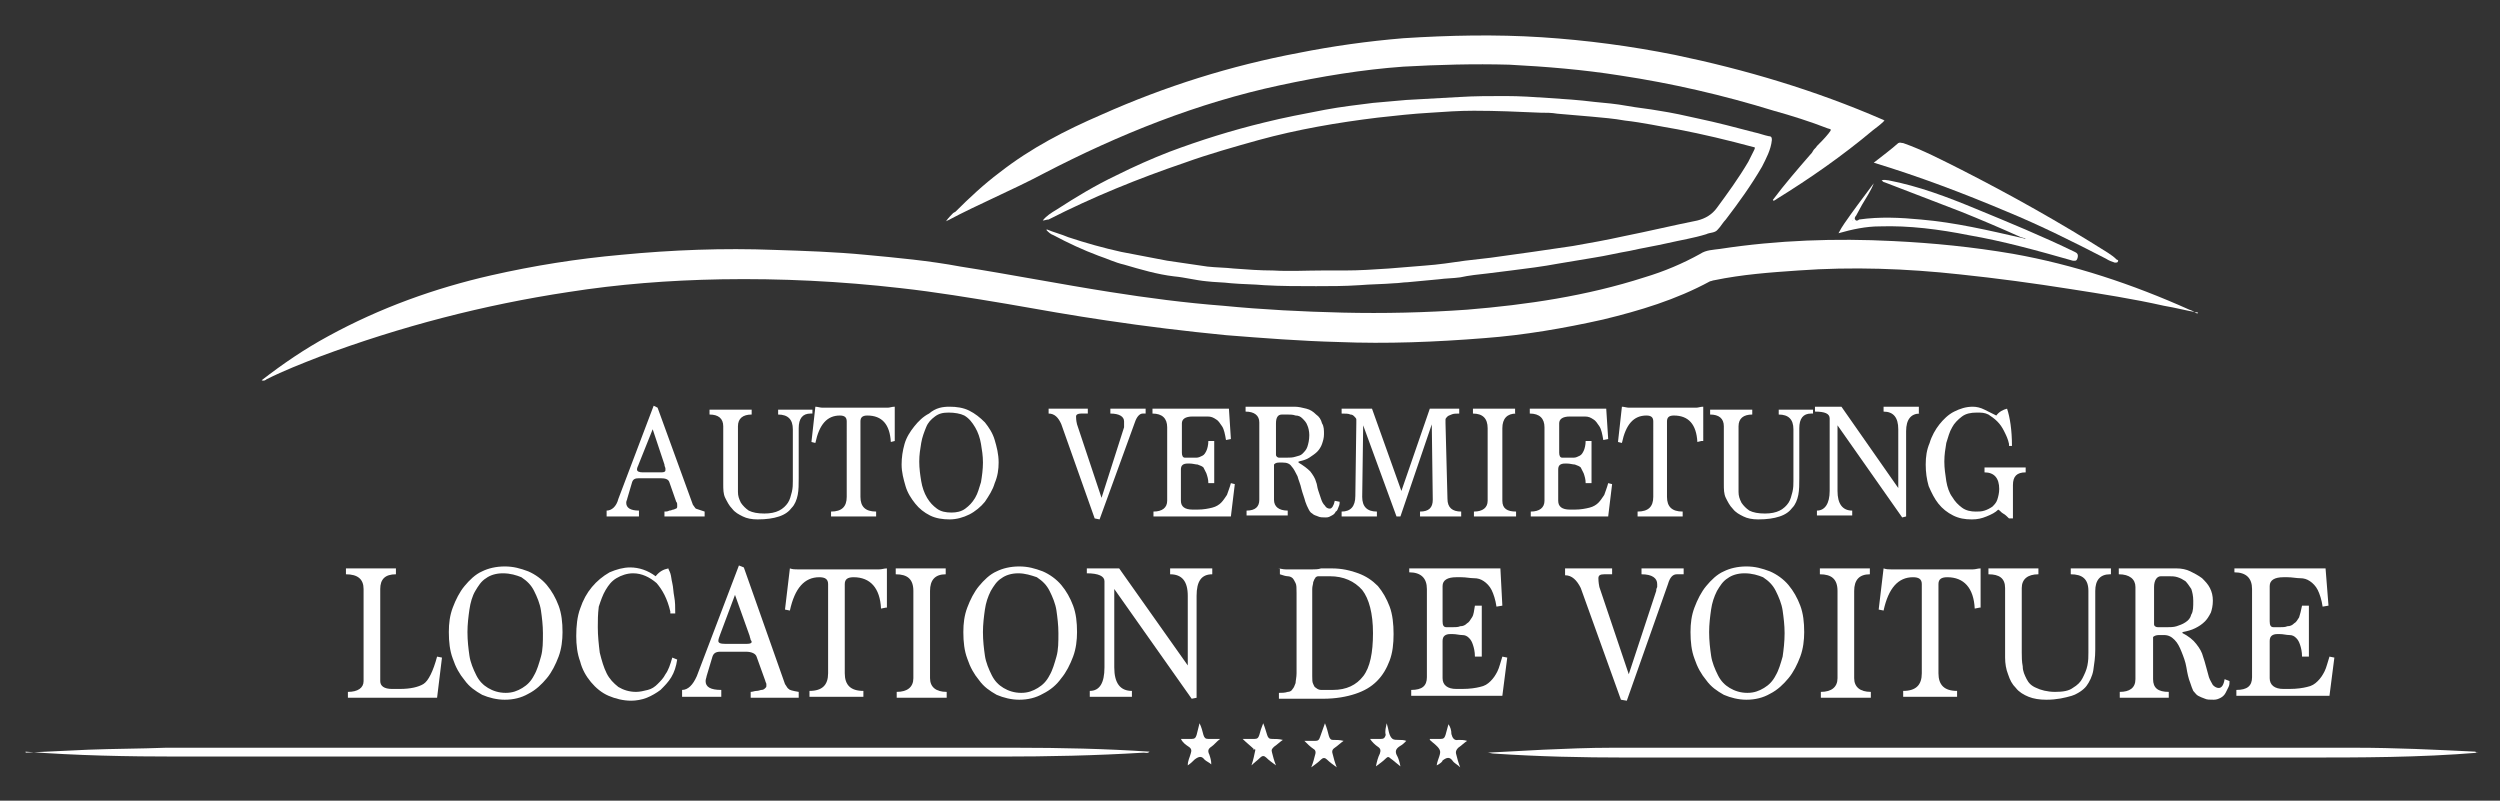
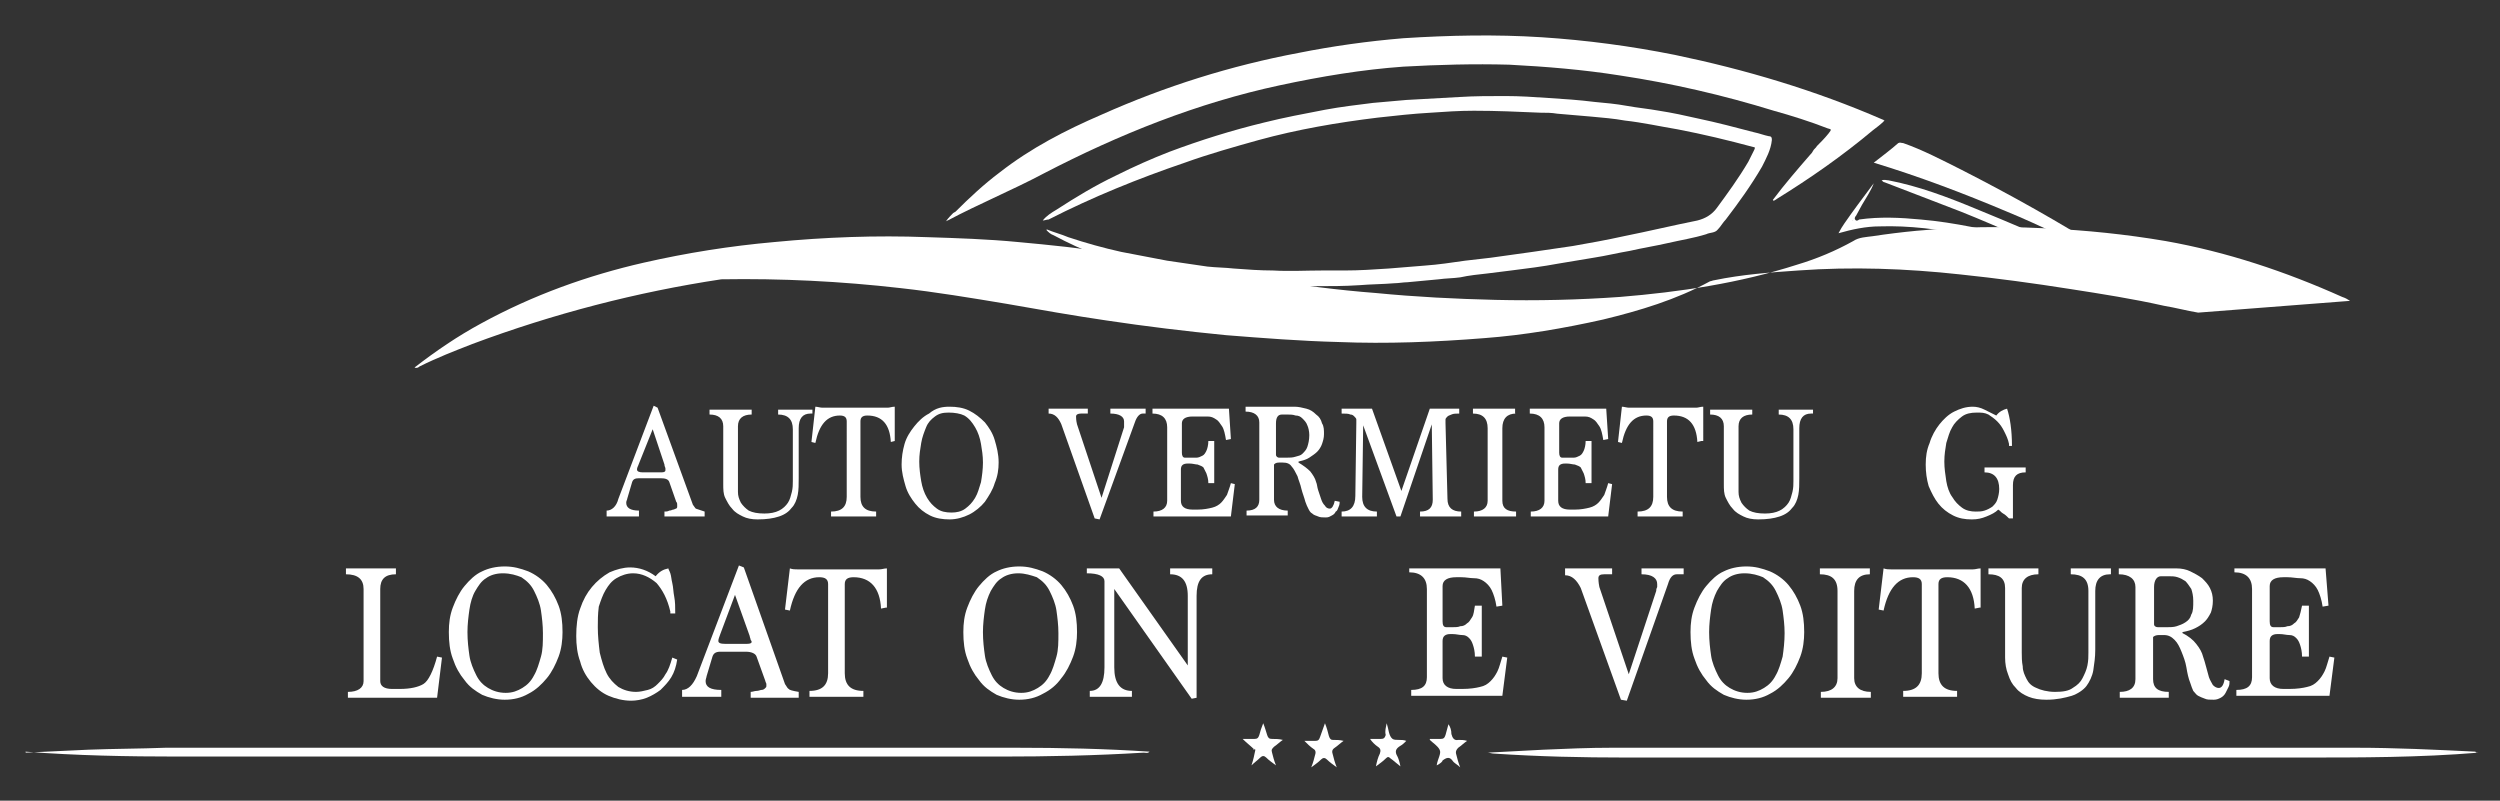
<svg xmlns="http://www.w3.org/2000/svg" version="1.1" id="Calque_1" x="0px" y="0px" viewBox="0 0 255.1 81.7" style="enable-background:new 0 0 255.1 81.7;" xml:space="preserve">
  <rect x="0" y="0" width="255.1" height="81.7" fill="#333333" stroke="none" />
  <style type="text/css">
	.st0{fill:#FFFFFF;}
</style>
  <g>
    <g>
-       <path class="st0" d="M224.3,31.9c-1.2-0.2-2.3-0.5-3.5-0.7c-3.1-0.7-6.3-1.2-9.5-1.7c-3.8-0.6-7.5-1.1-11.3-1.5    c-5.5-0.6-11-0.8-16.5-0.4c-2.9,0.2-5.7,0.4-8.6,1c-0.1,0-0.3,0.1-0.4,0.1c-3.5,1.9-7.2,3-10.9,3.9c-4,0.9-8.1,1.6-12.1,1.9    c-5,0.4-10,0.6-14.9,0.4c-3.9-0.1-7.7-0.4-11.5-0.7c-4.1-0.4-8.2-0.9-12.2-1.5c-3.4-0.5-6.8-1.1-10.2-1.7    c-3.6-0.6-7.2-1.2-10.8-1.6c-6.1-0.7-12.2-1-18.3-0.9C68.2,28.6,63.1,29,58,29.8c-8.6,1.3-17.1,3.5-25.4,6.6    c-1.8,0.7-3.6,1.4-5.4,2.3c-0.1,0.1-0.3,0.2-0.5,0.1c2.2-1.7,4.4-3.2,6.8-4.5c5.3-2.9,10.9-4.9,16.6-6.2c4.4-1,8.8-1.7,13.3-2.1    c5.2-0.5,10.4-0.7,15.6-0.5c3.1,0.1,6.2,0.2,9.3,0.5c3.2,0.3,6.5,0.6,9.7,1.2c5.1,0.8,10.2,1.8,15.3,2.6c3.8,0.6,7.6,1.1,11.5,1.4    c4.1,0.4,8.1,0.6,12.2,0.7c4.2,0.1,8.5,0,12.7-0.3c6.1-0.5,12.2-1.4,18.1-3.3c2-0.6,3.9-1.4,5.7-2.4c0.6-0.4,1.3-0.4,2-0.5    c5.9-0.9,11.8-1.1,17.7-0.8c4.1,0.2,8.1,0.6,12.2,1.3c6.2,1.1,12.2,3.1,18,5.7c0.3,0.1,0.5,0.2,0.8,0.4    C224.3,31.9,224.3,31.9,224.3,31.9z" />
+       <path class="st0" d="M224.3,31.9c-1.2-0.2-2.3-0.5-3.5-0.7c-3.1-0.7-6.3-1.2-9.5-1.7c-3.8-0.6-7.5-1.1-11.3-1.5    c-5.5-0.6-11-0.8-16.5-0.4c-2.9,0.2-5.7,0.4-8.6,1c-0.1,0-0.3,0.1-0.4,0.1c-3.5,1.9-7.2,3-10.9,3.9c-4,0.9-8.1,1.6-12.1,1.9    c-5,0.4-10,0.6-14.9,0.4c-3.9-0.1-7.7-0.4-11.5-0.7c-4.1-0.4-8.2-0.9-12.2-1.5c-3.4-0.5-6.8-1.1-10.2-1.7    c-3.6-0.6-7.2-1.2-10.8-1.6c-6.1-0.7-12.2-1-18.3-0.9c-8.6,1.3-17.1,3.5-25.4,6.6    c-1.8,0.7-3.6,1.4-5.4,2.3c-0.1,0.1-0.3,0.2-0.5,0.1c2.2-1.7,4.4-3.2,6.8-4.5c5.3-2.9,10.9-4.9,16.6-6.2c4.4-1,8.8-1.7,13.3-2.1    c5.2-0.5,10.4-0.7,15.6-0.5c3.1,0.1,6.2,0.2,9.3,0.5c3.2,0.3,6.5,0.6,9.7,1.2c5.1,0.8,10.2,1.8,15.3,2.6c3.8,0.6,7.6,1.1,11.5,1.4    c4.1,0.4,8.1,0.6,12.2,0.7c4.2,0.1,8.5,0,12.7-0.3c6.1-0.5,12.2-1.4,18.1-3.3c2-0.6,3.9-1.4,5.7-2.4c0.6-0.4,1.3-0.4,2-0.5    c5.9-0.9,11.8-1.1,17.7-0.8c4.1,0.2,8.1,0.6,12.2,1.3c6.2,1.1,12.2,3.1,18,5.7c0.3,0.1,0.5,0.2,0.8,0.4    C224.3,31.9,224.3,31.9,224.3,31.9z" />
      <path class="st0" d="M97.5,21.6c1.4-1.4,2.9-2.8,4.5-4c3.2-2.5,6.7-4.3,10.4-5.9c6.5-2.9,13.2-5,20.1-6.3    c3.5-0.7,7.1-1.2,10.7-1.5c4.7-0.3,9.4-0.4,14.1-0.1c4.6,0.3,9.1,0.9,13.6,1.8c7.2,1.5,14.3,3.6,21.2,6.6c0.1,0,0.1,0.1,0.2,0.1    c-0.4,0.4-0.8,0.7-1.2,1c-3.1,2.6-6.4,4.9-9.8,7c-0.1,0.1-0.2,0.1-0.3,0.2c0,0,0,0-0.1-0.1c1.2-1.6,2.5-3.1,3.8-4.6    c0.1-0.1,0.2-0.2,0.3-0.4c0.1-0.2,0.3-0.3,0.4-0.5c0.4-0.4,0.8-0.8,1.2-1.3c0.3-0.4,0.3-0.4-0.1-0.5c-1.8-0.7-3.7-1.3-5.5-1.8    c-5.2-1.6-10.4-2.8-15.7-3.6c-3.8-0.6-7.5-0.9-11.3-1.1c-3.6-0.1-7.2,0-10.8,0.2c-4.2,0.3-8.4,1-12.6,1.9c-8.4,1.8-16.4,5-24.1,9    c-3.2,1.7-6.6,3.1-9.8,4.8c0,0-0.1,0-0.2,0.1c0.3-0.4,0.6-0.7,0.8-0.9C97.2,21.8,97.3,21.7,97.5,21.6z" />
      <path class="st0" d="M106.4,22.5c0.4-0.5,0.9-0.8,1.4-1.1c2-1.3,4-2.5,6.1-3.5c1.8-0.9,3.6-1.7,5.4-2.4c3.2-1.2,6.4-2.2,9.7-3    c2-0.5,4.1-0.9,6.2-1.3c1.6-0.3,3.3-0.5,4.9-0.7c1.1-0.1,2.3-0.2,3.4-0.3c1.8-0.1,3.6-0.2,5.4-0.3c1.6-0.1,3.1-0.1,4.7-0.1    c1.5,0,3,0.1,4.4,0.2c1.6,0.1,3.1,0.2,4.7,0.4c1.1,0.1,2.2,0.2,3.3,0.4c1.1,0.2,2.2,0.3,3.3,0.5c1.3,0.2,2.7,0.5,4,0.8    c1.9,0.4,3.8,0.9,5.7,1.4c0.5,0.1,1,0.3,1.5,0.4c0.3,0,0.3,0.2,0.3,0.4c-0.1,1-0.6,1.9-1,2.7c-1.1,1.9-2.4,3.7-3.7,5.4    c-0.3,0.3-0.5,0.7-0.8,1c-0.3,0.4-0.8,0.3-1.2,0.5c-1.3,0.4-2.6,0.6-3.9,0.9c-1.3,0.3-2.6,0.5-3.9,0.8c-1.2,0.2-2.4,0.5-3.7,0.7    c-1.2,0.2-2.4,0.4-3.6,0.6c-1.6,0.3-3.2,0.5-4.8,0.7c-0.8,0.1-1.6,0.2-2.4,0.3c-0.9,0.1-1.9,0.2-2.8,0.4c-0.7,0.1-1.5,0.1-2.2,0.2    c-1.1,0.1-2.1,0.2-3.2,0.3c-0.4,0-0.9,0.1-1.3,0.1c-1.2,0.1-2.4,0.1-3.6,0.2c-1.5,0.1-3,0.1-4.4,0.1c-1.8,0-3.6,0-5.3-0.1    c-1.1-0.1-2.3-0.1-3.4-0.2c-0.8-0.1-1.7-0.1-2.5-0.2c-1.1-0.1-2.2-0.4-3.3-0.5c-1.7-0.2-3.4-0.7-5.1-1.2c-0.9-0.2-1.7-0.6-2.6-0.9    c-1.6-0.6-3.1-1.3-4.6-2.1c-0.3-0.1-0.5-0.3-0.7-0.5c0,0,0,0,0-0.1c0.7,0.3,1.5,0.5,2.2,0.8c1.8,0.6,3.6,1.1,5.4,1.5    c1.6,0.3,3.1,0.6,4.7,0.9c1.4,0.2,2.7,0.4,4.1,0.6c0.9,0.1,1.8,0.1,2.7,0.2c1.3,0.1,2.7,0.2,4,0.2c1.7,0.1,3.4,0,5,0    c0.8,0,1.6,0,2.3,0c1.5,0,3-0.1,4.5-0.2c1.2-0.1,2.5-0.2,3.7-0.3c1.4-0.1,2.7-0.3,4.1-0.5c0.9-0.1,1.8-0.2,2.6-0.3    c1.4-0.2,2.9-0.4,4.3-0.6c1.4-0.2,2.7-0.4,4.1-0.6c1.7-0.3,3.4-0.6,5.2-1c2.5-0.5,5-1.1,7.5-1.6c0.8-0.2,1.5-0.6,2-1.3    c1.1-1.5,2.2-3,3.2-4.7c0.2-0.4,0.4-0.8,0.6-1.2c0.1-0.2,0.1-0.3-0.1-0.3c-2.6-0.7-5.1-1.3-7.7-1.8c-1.8-0.3-3.6-0.7-5.4-0.9    c-1.1-0.2-2.3-0.3-3.4-0.4c-1.2-0.1-2.3-0.2-3.5-0.3c-0.6-0.1-1.1-0.1-1.7-0.1c-2.3-0.1-4.5-0.2-6.8-0.2c-1.5,0-3,0.1-4.4,0.2    c-1.8,0.1-3.6,0.3-5.4,0.5c-4.1,0.5-8.2,1.2-12.2,2.3c-2.5,0.7-5,1.4-7.5,2.3c-4.7,1.6-9.4,3.5-13.9,5.8    C106.8,22.4,106.6,22.5,106.4,22.5C106.4,22.5,106.4,22.5,106.4,22.5z" />
      <path class="st0" d="M191.2,16.6c0.9-0.7,1.7-1.3,2.5-2c0.2-0.1,0.3,0,0.5,0c2,0.7,3.9,1.7,5.9,2.7c5.1,2.6,10.1,5.4,15,8.5    c0.3,0.2,0.6,0.4,0.9,0.7c0.1,0,0.2,0.1,0.1,0.2c0,0.1-0.2,0.1-0.3,0.1c-0.3-0.1-0.6-0.2-0.9-0.4c-3.3-1.7-6.7-3.4-10.1-4.8    C200.3,19.7,195.8,18,191.2,16.6z" />
      <path class="st0" d="M206.2,24.2c-2-0.9-4.1-1.8-6.1-2.6c-2.6-1-5.2-2-7.8-3c-0.1,0-0.2-0.1-0.3-0.2c0.3-0.1,0.5,0,0.7,0    c3.1,0.6,6,1.7,8.9,2.9c3.4,1.4,6.8,2.8,10.1,4.4c0.2,0.1,0.4,0.2,0.3,0.6c-0.1,0.4-0.3,0.3-0.5,0.3c-3.5-1-7.1-2-10.6-2.6    c-3-0.6-6.1-1-9.1-0.9c-1.4,0-2.8,0.3-4.2,0.7c0.2-0.4,0.4-0.7,0.6-1c0.9-1.3,1.8-2.5,2.7-3.7c0.1-0.1,0.2-0.3,0.3-0.4l0,0    c-0.3,0.8-0.8,1.5-1.2,2.2c-0.2,0.4-0.4,0.7-0.6,1.1c-0.1,0.1-0.2,0.3-0.1,0.4c0.1,0.2,0.3,0.1,0.4,0c2.1-0.3,4.2-0.2,6.3,0    c3.5,0.3,6.9,1.1,10.4,1.9c0.1,0,0.2,0.1,0.3,0C206.4,24.3,206.3,24.2,206.2,24.2z M189.1,22.5C189.1,22.5,189.1,22.5,189.1,22.5    C189.1,22.5,189.1,22.4,189.1,22.5C189,22.4,189,22.5,189.1,22.5C189,22.5,189,22.5,189.1,22.5z" />
    </g>
    <g>
      <path class="st0" d="M127.9,76.4c-0.3-0.3-0.7-0.6-1.1-1c0.5,0,0.8,0,1.2,0c0.3,0,0.4-0.1,0.5-0.4c0.1-0.4,0.2-0.7,0.4-1.2    c0.2,0.5,0.3,0.9,0.4,1.2c0.1,0.3,0.2,0.4,0.5,0.4c0.4,0,0.7,0,1.1,0.1c-0.3,0.2-0.6,0.5-0.9,0.7c-0.2,0.2-0.3,0.3-0.2,0.6    c0.1,0.4,0.2,0.8,0.4,1.3c-0.4-0.3-0.7-0.5-1-0.8c-0.2-0.2-0.4-0.2-0.6,0c-0.3,0.3-0.6,0.5-0.9,0.8c0.2-0.6,0.3-1.1,0.4-1.6    C128,76.4,127.9,76.4,127.9,76.4z" />
      <g>
        <path class="st0" d="M2.6,76.8c2.1-0.1,4.3-0.2,6.4-0.3c2.6-0.1,5.3-0.1,7.9-0.2c28.9,0,57.9,0,86.8,0c4.5,0,9.1,0.1,13.6,0.4     c-0.2,0.2-0.4,0.1-0.6,0.1c-4.9,0.3-9.7,0.4-14.6,0.4c-28,0-56,0-83.9,0c-5.2,0-10.4-0.1-15.6-0.5C2.7,76.8,2.6,76.9,2.6,76.8     C2.6,76.8,2.6,76.8,2.6,76.8z" />
        <path class="st0" d="M252.9,76.8c-6,0.5-12,0.5-18,0.5c-23,0-46,0-69,0c-4.5,0-8.9-0.1-13.4-0.4c-0.3,0-0.5-0.1-0.7-0.1     c1.9-0.1,3.8-0.2,5.7-0.3c2.3-0.1,4.6-0.2,7-0.2c25.3,0,50.5,0,75.8,0c4.1,0,8.2,0.2,12.3,0.4C252.6,76.8,252.7,76.8,252.9,76.8z     " />
        <path class="st0" d="M135.2,73.8c0.2,0.5,0.3,0.9,0.4,1.3c0.1,0.3,0.2,0.4,0.4,0.4c0.4,0,0.7,0,1.1,0.1c-0.3,0.2-0.6,0.5-0.9,0.7     c-0.3,0.2-0.3,0.4-0.2,0.7c0.1,0.4,0.2,0.8,0.4,1.3c-0.4-0.3-0.7-0.5-1-0.8c-0.2-0.2-0.4-0.2-0.6,0c-0.3,0.3-0.6,0.5-1,0.8     c0.2-0.5,0.3-0.9,0.4-1.3c0.1-0.3,0-0.5-0.2-0.6c-0.3-0.2-0.6-0.5-0.9-0.8c0.4,0,0.7,0,1.1,0c0.3,0,0.4-0.1,0.5-0.4     C134.9,74.7,135,74.3,135.2,73.8z" />
        <path class="st0" d="M141.5,73.8c0.2,0.6,0.2,1.3,0.6,1.6c0.3,0.2,0.9,0,1.4,0.2c-0.2,0.2-0.4,0.4-0.6,0.5     c-0.5,0.3-0.6,0.6-0.3,1.1c0.1,0.2,0.2,0.5,0.3,1c-0.4-0.3-0.7-0.6-1-0.8c-0.2-0.2-0.3-0.2-0.5,0c-0.3,0.3-0.6,0.5-1,0.8     c0.1-0.5,0.2-0.9,0.4-1.3c0.1-0.3,0.1-0.5-0.2-0.7c-0.3-0.2-0.6-0.5-0.8-0.8c0.4,0,0.7,0,1.1,0c0.3,0,0.4-0.1,0.5-0.4     C141.3,74.6,141.4,74.3,141.5,73.8z" />
-         <path class="st0" d="M123.6,78c-0.2-0.2-0.5-0.3-0.7-0.5c-0.3-0.4-0.6-0.3-1,0c-0.2,0.2-0.4,0.4-0.7,0.6c0-0.5,0.2-0.8,0.3-1.2     c0.1-0.3,0.1-0.5-0.2-0.7c-0.3-0.2-0.6-0.4-0.8-0.8c0.4,0,0.7,0,1.1,0c0.3,0,0.4-0.1,0.5-0.4c0.1-0.4,0.2-0.8,0.3-1.2     c0.2,0.4,0.3,0.8,0.4,1.2c0.1,0.3,0.2,0.4,0.5,0.4c0.4,0,0.7,0,1.2,0c-0.4,0.3-0.6,0.6-0.9,0.8c-0.3,0.2-0.4,0.4-0.2,0.8     C123.5,77.3,123.6,77.6,123.6,78C123.6,78,123.6,78,123.6,78z" />
        <path class="st0" d="M146.6,78.1c0.1-0.7,0.5-1.2,0.3-1.6c-0.2-0.4-0.7-0.7-1-1c0,0,0,0,0-0.1c0.3,0,0.7,0,1.1,0     c0.3,0,0.4-0.1,0.5-0.4c0.1-0.4,0.2-0.7,0.3-1.1c0.2,0.3,0.3,0.6,0.3,1c0.1,0.4,0.3,0.7,0.7,0.6c0.3,0,0.6,0,0.9,0.1     c-0.3,0.2-0.6,0.5-0.9,0.7c-0.2,0.2-0.3,0.4-0.2,0.7c0.1,0.4,0.2,0.8,0.4,1.3c-0.3-0.3-0.6-0.4-0.8-0.7c-0.3-0.4-0.6-0.3-1,0     C147.2,77.7,147,77.9,146.6,78.1z" />
        <path class="st0" d="M127.9,76.4c0.1,0,0.1,0,0.1,0.1C127.9,76.5,127.9,76.5,127.9,76.4z" />
      </g>
    </g>
    <g>
      <path class="st0" d="M70.7,51.5c0.2,0.3,0.3,0.4,0.3,0.4c0,0,0.3,0.1,0.9,0.3v0.5h-4.1v-0.5c0.2,0,0.3,0,0.5-0.1    c0.2,0,0.3-0.1,0.4-0.1c0.1,0,0.2-0.1,0.3-0.1c0.1-0.1,0.1-0.1,0.1-0.2c0-0.1,0-0.1,0-0.2s0-0.2-0.1-0.3l-0.7-2    c-0.1-0.3-0.4-0.4-0.9-0.4h-2.2c-0.4,0-0.6,0.1-0.7,0.4L64,50.9c0,0.1-0.1,0.2-0.1,0.4c0,0.5,0.4,0.8,1.3,0.8v0.6h-3.3v-0.6    c0.5,0,1-0.4,1.2-1.2l3.6-9.5l0.4,0.2L70.7,51.5z M65.2,47.3c-0.1,0.3-0.2,0.4-0.2,0.6c0,0.2,0.2,0.3,0.6,0.3h1.9    c0.3,0,0.4-0.1,0.4-0.2c0,0,0-0.1,0-0.2c0-0.1-0.1-0.2-0.1-0.4l-1.2-3.6L65.2,47.3z" />
      <path class="st0" d="M82.7,42.2c-0.8,0-1.2,0.5-1.2,1.5v5.1c0,0.6,0,1.2-0.1,1.7c-0.1,0.5-0.3,1-0.6,1.3c-0.3,0.4-0.7,0.7-1.3,0.9    c-0.6,0.2-1.3,0.3-2.2,0.3c-0.6,0-1.1-0.1-1.5-0.3c-0.4-0.2-0.8-0.4-1.1-0.8c-0.3-0.3-0.5-0.7-0.7-1.1c-0.2-0.4-0.2-0.9-0.2-1.4    v-5.9c0-0.8-0.5-1.2-1.4-1.2v-0.5h4.3v0.5c-0.9,0-1.4,0.4-1.4,1.2v5.5c0,0.4,0,0.8,0,1.2c0,0.4,0.1,0.7,0.3,1.1    c0.2,0.3,0.5,0.6,0.8,0.8c0.4,0.2,0.9,0.3,1.6,0.3c0.6,0,1.1-0.1,1.5-0.3c0.4-0.2,0.7-0.5,0.9-0.8c0.2-0.3,0.3-0.7,0.4-1.1    c0.1-0.4,0.1-0.8,0.1-1.1v-5.3c0-1-0.5-1.5-1.5-1.5v-0.5h3.5V42.2z" />
      <path class="st0" d="M91.3,45l-0.4,0.1c-0.1-1.8-0.9-2.7-2.4-2.7c-0.5,0-0.7,0.2-0.7,0.6v7.7c0,1,0.5,1.5,1.6,1.5v0.5h-4.6v-0.5    c1.1,0,1.6-0.5,1.6-1.5V43c0-0.4-0.2-0.6-0.7-0.6c-1.3,0-2.1,0.9-2.5,2.8l-0.4-0.1l0.4-3.6c0.2,0,0.5,0.1,0.7,0.1    c0.2,0,0.4,0,0.6,0H90c0.2,0,0.4,0,0.6,0c0.2,0,0.4-0.1,0.7-0.1V45z" />
      <path class="st0" d="M96.9,41.5c0.7,0,1.4,0.1,2,0.4c0.6,0.3,1.1,0.7,1.6,1.2c0.4,0.5,0.8,1.1,1,1.8c0.2,0.7,0.4,1.4,0.4,2.3    c0,0.7-0.1,1.4-0.4,2.1c-0.2,0.7-0.6,1.3-1,1.9c-0.4,0.5-1,1-1.6,1.3c-0.6,0.3-1.3,0.5-2,0.5c-0.7,0-1.4-0.1-2-0.4    c-0.6-0.3-1.1-0.7-1.5-1.2c-0.4-0.5-0.8-1.1-1-1.8c-0.2-0.7-0.4-1.4-0.4-2.2c0-0.7,0.1-1.4,0.3-2.1c0.2-0.7,0.6-1.3,1-1.8    c0.4-0.5,0.9-1,1.5-1.3C95.5,41.6,96.2,41.5,96.9,41.5z M96.8,42.1c-0.6,0-1,0.1-1.4,0.4c-0.4,0.3-0.7,0.6-0.9,1.1    c-0.2,0.5-0.4,1-0.5,1.6c-0.1,0.6-0.2,1.2-0.2,1.9c0,0.7,0.1,1.4,0.2,2c0.1,0.6,0.3,1.2,0.6,1.7c0.3,0.5,0.6,0.8,1,1.1    c0.4,0.3,0.9,0.4,1.5,0.4c0.5,0,1-0.1,1.4-0.4c0.4-0.3,0.7-0.6,1-1.1c0.3-0.5,0.4-1,0.6-1.6c0.1-0.6,0.2-1.3,0.2-2    c0-0.7-0.1-1.3-0.2-1.9c-0.1-0.6-0.3-1.2-0.6-1.7c-0.3-0.5-0.6-0.9-1.1-1.2C98,42.2,97.4,42.1,96.8,42.1z" />
      <path class="st0" d="M117.1,42.2h-0.5c-0.3,0-0.6,0.3-0.8,0.9l-3.6,9.9l-0.5-0.1l-3.4-9.6c-0.3-0.7-0.7-1.1-1.3-1.1v-0.5h4v0.5    h-0.7c-0.3,0-0.5,0.1-0.5,0.3c0,0.1,0,0.4,0.1,0.8l2.5,7.5l2.3-7.2c0-0.1,0-0.2,0-0.3c0-0.1,0-0.2,0-0.3c0-0.5-0.5-0.8-1.4-0.8    v-0.5h3.6V42.2z" />
      <path class="st0" d="M125.6,44.8l-0.5,0.1c-0.1-0.6-0.2-1.1-0.4-1.4c-0.2-0.3-0.4-0.6-0.6-0.7c-0.3-0.2-0.5-0.3-0.9-0.3    c-0.3,0-0.7,0-1.1,0h-0.4c-0.8,0-1.1,0.3-1.1,0.7v3c0,0.3,0.1,0.5,0.3,0.5h0.5c0.3,0,0.5,0,0.7,0c0.2,0,0.4-0.1,0.6-0.2    c0.2-0.1,0.3-0.3,0.4-0.5c0.1-0.2,0.2-0.6,0.2-1h0.6v4.3h-0.6c0-0.4-0.1-0.7-0.2-1c-0.1-0.2-0.2-0.4-0.3-0.6    c-0.1-0.1-0.3-0.2-0.6-0.3c-0.2,0-0.5-0.1-0.8-0.1h-0.2c-0.5,0-0.7,0.2-0.7,0.6v3.2c0,0.6,0.4,0.9,1.2,0.9h0.5    c0.6,0,1.1-0.1,1.5-0.2c0.4-0.1,0.7-0.3,0.9-0.5c0.2-0.2,0.4-0.5,0.6-0.8c0.1-0.3,0.3-0.8,0.4-1.2l0.4,0.1l-0.4,3.3h-7.9v-0.5    c0.9,0,1.4-0.4,1.4-1.1v-7.5c0-0.9-0.5-1.4-1.5-1.4v-0.5h7.8L125.6,44.8z" />
      <path class="st0" d="M136.7,51.2c0,0.1,0,0.3-0.1,0.5c-0.1,0.2-0.1,0.4-0.3,0.5c-0.1,0.2-0.2,0.3-0.4,0.4    c-0.2,0.1-0.3,0.2-0.6,0.2c-0.3,0-0.6,0-0.8-0.1c-0.2-0.1-0.4-0.1-0.6-0.3c-0.2-0.1-0.3-0.3-0.4-0.5c-0.1-0.2-0.2-0.4-0.3-0.7    c-0.1-0.4-0.3-0.9-0.4-1.3c-0.1-0.5-0.3-0.9-0.4-1.3c-0.2-0.4-0.4-0.8-0.6-1c-0.2-0.3-0.5-0.4-0.9-0.4h-0.4    c-0.3,0-0.4,0.1-0.5,0.2v3.6c0,0.7,0.5,1.1,1.4,1.1v0.5h-4.2v-0.5c0.9,0,1.3-0.4,1.3-1.1v-7.9c0-0.7-0.5-1.1-1.4-1.1v-0.5h1.9    c0.3,0,0.6,0,0.8,0c0.2,0,0.4,0,0.7,0c0.2,0,0.4,0,0.7,0c0.2,0,0.5,0,0.9,0c0.4,0,0.8,0.1,1.2,0.2c0.4,0.1,0.7,0.3,1,0.6    c0.3,0.2,0.5,0.5,0.6,0.9c0.2,0.3,0.2,0.7,0.2,1.1c0,0.4-0.1,0.7-0.2,1c-0.1,0.3-0.3,0.6-0.5,0.8c-0.2,0.2-0.5,0.4-0.8,0.6    c-0.3,0.2-0.7,0.3-1.1,0.4v0.1c0.5,0.3,0.9,0.6,1.2,0.9c0.3,0.4,0.5,0.7,0.6,1.1c0.1,0.2,0.1,0.5,0.2,0.8c0.1,0.3,0.2,0.6,0.3,0.9    c0.1,0.3,0.2,0.5,0.4,0.7c0.1,0.2,0.3,0.3,0.5,0.3c0.2,0,0.4-0.3,0.5-0.8L136.7,51.2z M130.8,42.3c-0.4,0-0.6,0.3-0.6,0.9v3.2    c0,0.2,0.2,0.3,0.3,0.3h0.8c0.3,0,0.6,0,0.9-0.1s0.5-0.1,0.7-0.3c0.2-0.2,0.4-0.4,0.5-0.7c0.1-0.3,0.2-0.7,0.2-1.2    c0-0.4-0.1-0.8-0.2-1c-0.1-0.3-0.3-0.5-0.5-0.7c-0.2-0.2-0.4-0.3-0.7-0.3c-0.3-0.1-0.5-0.1-0.8-0.1H130.8z" />
      <path class="st0" d="M148.9,42.2c-0.3,0-0.6,0-0.8,0.1c-0.2,0.1-0.3,0.1-0.4,0.2c-0.1,0.1-0.2,0.2-0.2,0.3c0,0.1,0,0.3,0,0.4    l0.2,7.7c0,0.9,0.5,1.3,1.4,1.3v0.5h-4.2v-0.5c0.9,0,1.3-0.4,1.3-1.2l-0.1-7.7l-3.2,9.4h-0.4l-3.4-9.3l-0.1,7.3    c0,1,0.5,1.5,1.5,1.5v0.5h-3.6v-0.5c0.9,0,1.4-0.5,1.4-1.6l0.1-7.4c0-0.1,0-0.3,0-0.4c0-0.1-0.1-0.2-0.2-0.3    c-0.1-0.1-0.2-0.2-0.4-0.2c-0.2-0.1-0.5-0.1-0.9-0.1v-0.5h3.1l3,8.4l2.9-8.4h3V42.2z" />
      <path class="st0" d="M154.7,42.2c-0.9,0-1.4,0.5-1.4,1.5v7.4c0,0.8,0.5,1.1,1.4,1.1v0.5h-4.3v-0.5c0.9,0,1.4-0.4,1.4-1.1v-7.4    c0-1-0.5-1.5-1.5-1.5v-0.5h4.3V42.2z" />
      <path class="st0" d="M164.1,44.8l-0.5,0.1c-0.1-0.6-0.2-1.1-0.4-1.4c-0.2-0.3-0.4-0.6-0.6-0.7c-0.3-0.2-0.5-0.3-0.9-0.3    c-0.3,0-0.7,0-1.1,0h-0.4c-0.8,0-1.1,0.3-1.1,0.7v3c0,0.3,0.1,0.5,0.3,0.5h0.5c0.3,0,0.5,0,0.7,0c0.2,0,0.4-0.1,0.6-0.2    c0.2-0.1,0.3-0.3,0.4-0.5c0.1-0.2,0.2-0.6,0.2-1h0.6v4.3h-0.6c0-0.4-0.1-0.7-0.2-1c-0.1-0.2-0.2-0.4-0.3-0.6    c-0.1-0.1-0.3-0.2-0.6-0.3c-0.2,0-0.5-0.1-0.8-0.1h-0.2c-0.5,0-0.7,0.2-0.7,0.6v3.2c0,0.6,0.4,0.9,1.2,0.9h0.5    c0.6,0,1.1-0.1,1.5-0.2c0.4-0.1,0.7-0.3,0.9-0.5c0.2-0.2,0.4-0.5,0.6-0.8c0.1-0.3,0.3-0.8,0.4-1.2l0.4,0.1l-0.4,3.3h-7.9v-0.5    c0.9,0,1.4-0.4,1.4-1.1v-7.5c0-0.9-0.5-1.4-1.5-1.4v-0.5h7.8L164.1,44.8z" />
      <path class="st0" d="M173.6,45l-0.4,0.1c-0.1-1.8-0.9-2.7-2.4-2.7c-0.5,0-0.7,0.2-0.7,0.6v7.7c0,1,0.5,1.5,1.6,1.5v0.5h-4.6v-0.5    c1.1,0,1.6-0.5,1.6-1.5V43c0-0.4-0.2-0.6-0.7-0.6c-1.3,0-2.1,0.9-2.5,2.8l-0.4-0.1l0.4-3.6c0.2,0,0.5,0.1,0.7,0.1    c0.2,0,0.4,0,0.6,0h5.7c0.2,0,0.4,0,0.6,0c0.2,0,0.4-0.1,0.7-0.1V45z" />
      <path class="st0" d="M184.8,42.2c-0.8,0-1.2,0.5-1.2,1.5v5.1c0,0.6,0,1.2-0.1,1.7c-0.1,0.5-0.3,1-0.6,1.3    c-0.3,0.4-0.7,0.7-1.3,0.9c-0.6,0.2-1.3,0.3-2.2,0.3c-0.6,0-1.1-0.1-1.5-0.3c-0.4-0.2-0.8-0.4-1.1-0.8c-0.3-0.3-0.5-0.7-0.7-1.1    c-0.2-0.4-0.2-0.9-0.2-1.4v-5.9c0-0.8-0.5-1.2-1.4-1.2v-0.5h4.3v0.5c-0.9,0-1.4,0.4-1.4,1.2v5.5c0,0.4,0,0.8,0,1.2    c0,0.4,0.1,0.7,0.3,1.1c0.2,0.3,0.5,0.6,0.8,0.8c0.4,0.2,0.9,0.3,1.6,0.3c0.6,0,1.1-0.1,1.5-0.3c0.4-0.2,0.7-0.5,0.9-0.8    c0.2-0.3,0.3-0.7,0.4-1.1c0.1-0.4,0.1-0.8,0.1-1.1v-5.3c0-1-0.5-1.5-1.5-1.5v-0.5h3.5V42.2z" />
-       <path class="st0" d="M195.9,42.2c-0.9,0-1.4,0.6-1.4,1.8v8.7l-0.4,0.1l-6.6-9.4v6.7c0,1.3,0.5,2,1.5,2v0.5h-3.6v-0.5    c0.8,0,1.3-0.7,1.3-2v-7.4c0-0.5-0.5-0.7-1.5-0.7v-0.5h2.7l5.8,8.3v-6c0-1.2-0.5-1.8-1.5-1.8v-0.5h3.6V42.2z" />
      <path class="st0" d="M205,45.3c-0.1-0.5-0.3-0.9-0.5-1.3c-0.2-0.4-0.4-0.7-0.7-1c-0.3-0.3-0.6-0.5-0.9-0.7    c-0.4-0.2-0.7-0.2-1.2-0.2c-0.6,0-1.1,0.1-1.5,0.4c-0.4,0.3-0.8,0.7-1,1.1c-0.3,0.5-0.4,1-0.6,1.6c-0.1,0.6-0.2,1.2-0.2,1.9    c0,0.7,0.1,1.3,0.2,2c0.1,0.6,0.3,1.2,0.6,1.6c0.3,0.5,0.6,0.8,1,1.1c0.4,0.3,0.9,0.4,1.4,0.4c0.3,0,0.6,0,0.9-0.1    c0.3-0.1,0.5-0.2,0.8-0.4c0.2-0.2,0.4-0.4,0.5-0.7c0.1-0.3,0.2-0.7,0.2-1.1c0-1.1-0.5-1.7-1.5-1.7v-0.5h4.2v0.5    c-0.9,0-1.3,0.4-1.3,1.3v3.4h-0.4c-0.2-0.2-0.4-0.4-0.6-0.5c-0.2-0.1-0.3-0.3-0.5-0.4c-0.3,0.3-0.7,0.5-1.2,0.7s-0.9,0.3-1.5,0.3    c-0.7,0-1.3-0.1-1.9-0.4s-1.1-0.7-1.5-1.2c-0.4-0.5-0.7-1.1-1-1.8c-0.2-0.7-0.3-1.4-0.3-2.2c0-0.8,0.1-1.5,0.4-2.2    c0.2-0.7,0.6-1.4,1-1.9s0.9-1,1.5-1.3c0.6-0.3,1.2-0.5,1.9-0.5c0.4,0,0.8,0.1,1.2,0.3c0.4,0.2,0.8,0.4,1.2,0.6    c0.3-0.4,0.7-0.6,1.1-0.7c0.3,0.9,0.5,2.2,0.5,3.8H205z" />
    </g>
    <g>
      <path class="st0" d="M40.4,58.6c-1.1,0-1.6,0.5-1.6,1.5v9.4c0,0.5,0.4,0.8,1.2,0.8h0.8c1.1,0,1.9-0.2,2.4-0.5    c0.5-0.3,1-1.3,1.4-2.8l0.5,0.1l-0.5,4.1h-9.1v-0.6c1,0,1.6-0.4,1.6-1.1v-9.4c0-1-0.6-1.5-1.8-1.5V58h5.1V58.6z" />
      <path class="st0" d="M51.5,57.8c0.9,0,1.6,0.2,2.4,0.5c0.7,0.3,1.4,0.8,1.9,1.4c0.5,0.6,0.9,1.3,1.2,2.1c0.3,0.8,0.4,1.7,0.4,2.7    c0,0.8-0.1,1.7-0.4,2.5c-0.3,0.8-0.7,1.6-1.2,2.2s-1.1,1.2-1.9,1.6c-0.7,0.4-1.5,0.6-2.4,0.6c-0.8,0-1.6-0.2-2.3-0.5    c-0.7-0.4-1.3-0.8-1.8-1.5c-0.5-0.6-0.9-1.3-1.2-2.2c-0.3-0.8-0.4-1.7-0.4-2.7c0-0.9,0.1-1.7,0.4-2.5c0.3-0.8,0.7-1.6,1.2-2.2    c0.5-0.6,1.1-1.2,1.8-1.5C49.8,58,50.6,57.8,51.5,57.8z M51.3,58.5c-0.7,0-1.3,0.2-1.7,0.5c-0.5,0.3-0.8,0.8-1.1,1.3    s-0.5,1.2-0.6,1.9c-0.1,0.7-0.2,1.5-0.2,2.3c0,0.9,0.1,1.7,0.2,2.4s0.4,1.4,0.7,2c0.3,0.6,0.7,1,1.2,1.3c0.5,0.3,1.1,0.5,1.8,0.5    c0.7,0,1.2-0.2,1.7-0.5c0.5-0.3,0.9-0.7,1.2-1.3c0.3-0.5,0.5-1.2,0.7-1.9c0.2-0.7,0.2-1.5,0.2-2.4c0-0.8-0.1-1.6-0.2-2.3    c-0.1-0.7-0.4-1.4-0.7-2c-0.3-0.6-0.7-1-1.3-1.4C52.7,58.7,52.1,58.5,51.3,58.5z" />
      <path class="st0" d="M68.4,62.4c-0.3-1.3-0.8-2.2-1.4-2.9c-0.7-0.6-1.5-1-2.4-1c-0.6,0-1.2,0.2-1.7,0.5c-0.5,0.3-0.8,0.7-1.1,1.2    c-0.3,0.5-0.5,1.1-0.7,1.7C61,62.7,61,63.3,61,64c0,0.9,0.1,1.8,0.2,2.6c0.2,0.8,0.4,1.5,0.7,2.1c0.3,0.6,0.7,1,1.2,1.4    c0.5,0.3,1.1,0.5,1.8,0.5c0.4,0,0.8-0.1,1.2-0.2c0.4-0.1,0.7-0.3,1-0.6c0.3-0.3,0.6-0.6,0.8-1c0.3-0.4,0.5-1,0.7-1.7l0.5,0.2    c-0.1,0.7-0.3,1.3-0.6,1.8c-0.3,0.5-0.7,0.9-1.1,1.3c-0.4,0.3-0.9,0.6-1.4,0.8s-1.1,0.3-1.6,0.3c-0.8,0-1.6-0.2-2.3-0.5    s-1.3-0.8-1.8-1.4c-0.5-0.6-0.9-1.3-1.1-2.1c-0.3-0.8-0.4-1.7-0.4-2.6c0-1,0.1-2,0.4-2.8c0.3-0.9,0.7-1.6,1.2-2.2    c0.5-0.6,1.1-1.1,1.8-1.5c0.7-0.3,1.4-0.5,2.1-0.5c0.9,0,1.8,0.3,2.6,0.9c0.4-0.5,0.8-0.7,1.3-0.8c0,0.1,0.1,0.2,0.2,0.5    c0.1,0.3,0.1,0.6,0.2,1c0.1,0.4,0.1,0.9,0.2,1.4c0.1,0.5,0.1,1.1,0.1,1.7H68.4z" />
      <path class="st0" d="M80.1,69.8c0.2,0.3,0.3,0.5,0.4,0.5c0,0.1,0.4,0.2,1,0.3v0.6h-4.9v-0.6c0.2,0,0.4-0.1,0.6-0.1    c0.2,0,0.4-0.1,0.5-0.1c0.2,0,0.3-0.1,0.4-0.2c0.1-0.1,0.1-0.1,0.1-0.2c0-0.1,0-0.1,0-0.2c0-0.1-0.1-0.2-0.1-0.3L77.2,67    c-0.1-0.3-0.5-0.5-1.1-0.5h-2.6c-0.5,0-0.7,0.2-0.8,0.5l-0.6,2c0,0.1-0.1,0.3-0.1,0.5c0,0.6,0.5,0.9,1.6,0.9v0.7h-4v-0.7    c0.6,0,1.1-0.5,1.5-1.4l4.3-11.3l0.5,0.2L80.1,69.8z M73.5,64.7c-0.1,0.3-0.2,0.5-0.2,0.7c0,0.2,0.2,0.3,0.7,0.3h2.2    c0.4,0,0.5-0.1,0.5-0.2c0,0,0-0.1-0.1-0.2c0-0.1-0.1-0.3-0.1-0.4l-1.5-4.2L73.5,64.7z" />
      <path class="st0" d="M90.4,62l-0.5,0.1c-0.1-2.1-1.1-3.2-2.8-3.2c-0.6,0-0.9,0.2-0.9,0.7v9.1c0,1.2,0.6,1.8,1.9,1.8v0.6h-5.5v-0.6    c1.3,0,1.9-0.6,1.9-1.8v-9.1c0-0.5-0.3-0.7-0.9-0.7c-1.5,0-2.5,1.1-3,3.4l-0.5-0.1l0.5-4.2c0.3,0.1,0.5,0.1,0.8,0.1    c0.2,0,0.5,0,0.7,0h6.8c0.3,0,0.5,0,0.8,0c0.3,0,0.5-0.1,0.8-0.1V62z" />
-       <path class="st0" d="M96.5,58.6c-1.1,0-1.6,0.6-1.6,1.7v8.9c0,0.9,0.6,1.4,1.7,1.4v0.6h-5.1v-0.6c1.1,0,1.7-0.5,1.7-1.4v-8.9    c0-1.2-0.6-1.7-1.8-1.7V58h5.1V58.6z" />
      <path class="st0" d="M104,57.8c0.9,0,1.6,0.2,2.4,0.5c0.7,0.3,1.4,0.8,1.9,1.4c0.5,0.6,0.9,1.3,1.2,2.1c0.3,0.8,0.4,1.7,0.4,2.7    c0,0.8-0.1,1.7-0.4,2.5c-0.3,0.8-0.7,1.6-1.2,2.2c-0.5,0.7-1.1,1.2-1.9,1.6c-0.7,0.4-1.5,0.6-2.4,0.6c-0.8,0-1.6-0.2-2.3-0.5    c-0.7-0.4-1.3-0.8-1.8-1.5c-0.5-0.6-0.9-1.3-1.2-2.2c-0.3-0.8-0.4-1.7-0.4-2.7c0-0.9,0.1-1.7,0.4-2.5c0.3-0.8,0.7-1.6,1.2-2.2    c0.5-0.6,1.1-1.2,1.8-1.5C102.3,58,103.1,57.8,104,57.8z M103.9,58.5c-0.7,0-1.3,0.2-1.7,0.5c-0.5,0.3-0.8,0.8-1.1,1.3    c-0.3,0.6-0.5,1.2-0.6,1.9c-0.1,0.7-0.2,1.5-0.2,2.3c0,0.9,0.1,1.7,0.2,2.4s0.4,1.4,0.7,2c0.3,0.6,0.7,1,1.2,1.3    c0.5,0.3,1.1,0.5,1.8,0.5c0.7,0,1.2-0.2,1.7-0.5c0.5-0.3,0.9-0.7,1.2-1.3c0.3-0.5,0.5-1.2,0.7-1.9c0.2-0.7,0.2-1.5,0.2-2.4    c0-0.8-0.1-1.6-0.2-2.3c-0.1-0.7-0.4-1.4-0.7-2c-0.3-0.6-0.7-1-1.3-1.4C105.2,58.7,104.6,58.5,103.9,58.5z" />
      <path class="st0" d="M123.7,58.6c-1.1,0-1.6,0.7-1.6,2.2v10.4l-0.5,0.1l-7.9-11.2v8c0,1.6,0.6,2.4,1.8,2.4v0.6h-4.3v-0.6    c1,0,1.5-0.8,1.5-2.4v-8.8c0-0.5-0.6-0.8-1.8-0.8V58h3.3l7,9.9v-7.1c0-1.5-0.6-2.2-1.8-2.2V58h4.3V58.6z" />
-       <path class="st0" d="M130.4,58c0.2,0,0.5,0.1,0.8,0.1c0.3,0,0.5,0,0.8,0c0.4,0,0.7,0,1,0s0.6,0,0.9,0c0.3,0,0.6,0,0.9-0.1    c0.3,0,0.7,0,1.1,0c1,0,1.9,0.2,2.7,0.5s1.4,0.7,2,1.3c0.5,0.6,0.9,1.3,1.2,2.1c0.3,0.8,0.4,1.8,0.4,2.8c0,1-0.1,1.9-0.4,2.7    c-0.3,0.8-0.7,1.5-1.3,2.1c-0.6,0.6-1.3,1-2.2,1.3c-0.9,0.3-2,0.5-3.3,0.5h-4.5v-0.6c0.3,0,0.6,0,0.9-0.1c0.2,0,0.4-0.1,0.5-0.3    c0.1-0.1,0.2-0.3,0.3-0.6c0-0.2,0.1-0.6,0.1-1v-8.2c0-0.5,0-0.8-0.1-1c-0.1-0.2-0.2-0.4-0.3-0.5c-0.1-0.1-0.3-0.2-0.5-0.2    c-0.2,0-0.5-0.1-0.8-0.2V58z M135,58.8c-0.2,0-0.4,0-0.5,0c-0.1,0-0.3,0.1-0.3,0.2c-0.1,0.1-0.1,0.2-0.2,0.4    c0,0.2-0.1,0.4-0.1,0.7v8.9c0,0.4,0,0.6,0.1,0.8c0.1,0.2,0.1,0.3,0.3,0.4c0.1,0.1,0.3,0.2,0.5,0.2c0.2,0,0.4,0,0.7,0h0.5    c1.4,0,2.4-0.5,3.1-1.4c0.7-0.9,1-2.4,1-4.4c0-2-0.4-3.5-1.1-4.4c-0.8-0.9-1.9-1.4-3.3-1.4H135z" />
      <path class="st0" d="M153.3,61.8l-0.6,0.1c-0.1-0.7-0.3-1.3-0.5-1.7c-0.2-0.4-0.5-0.7-0.8-0.9c-0.3-0.2-0.6-0.3-1-0.3    c-0.4,0-0.8-0.1-1.3-0.1h-0.5c-0.9,0-1.4,0.3-1.4,0.9v3.6c0,0.4,0.1,0.6,0.4,0.6h0.6c0.3,0,0.6,0,0.8-0.1c0.3,0,0.5-0.1,0.7-0.3    c0.2-0.1,0.3-0.3,0.5-0.6s0.2-0.7,0.3-1.2h0.7V67h-0.7c0-0.5-0.1-0.9-0.2-1.2c-0.1-0.3-0.2-0.5-0.4-0.7c-0.2-0.2-0.4-0.3-0.7-0.3    c-0.3,0-0.6-0.1-1-0.1h-0.2c-0.5,0-0.8,0.2-0.8,0.7v3.8c0,0.7,0.5,1.1,1.4,1.1h0.6c0.8,0,1.4-0.1,1.8-0.2c0.5-0.1,0.8-0.3,1.1-0.6    c0.3-0.3,0.5-0.6,0.7-1c0.2-0.4,0.3-0.9,0.5-1.5l0.5,0.1l-0.5,3.9H144v-0.6c1.1,0,1.6-0.4,1.6-1.3v-9c0-1.1-0.6-1.7-1.8-1.7V58    h9.3L153.3,61.8z" />
      <path class="st0" d="M171.7,58.6h-0.6c-0.4,0-0.7,0.3-0.9,1L166,71.5l-0.6-0.1l-4.1-11.4c-0.4-0.8-0.9-1.3-1.6-1.3V58h4.8v0.6    h-0.8c-0.4,0-0.6,0.1-0.6,0.4c0,0.1,0,0.4,0.1,0.9l3,8.9l2.8-8.5c0-0.1,0-0.2,0.1-0.4c0-0.1,0-0.2,0-0.3c0-0.6-0.5-1-1.6-1V58h4.3    V58.6z" />
      <path class="st0" d="M178.2,57.8c0.9,0,1.6,0.2,2.4,0.5c0.7,0.3,1.4,0.8,1.9,1.4c0.5,0.6,0.9,1.3,1.2,2.1c0.3,0.8,0.4,1.7,0.4,2.7    c0,0.8-0.1,1.7-0.4,2.5c-0.3,0.8-0.7,1.6-1.2,2.2s-1.1,1.2-1.9,1.6c-0.7,0.4-1.5,0.6-2.4,0.6c-0.8,0-1.6-0.2-2.3-0.5    c-0.7-0.4-1.3-0.8-1.8-1.5c-0.5-0.6-0.9-1.3-1.2-2.2c-0.3-0.8-0.4-1.7-0.4-2.7c0-0.9,0.1-1.7,0.4-2.5c0.3-0.8,0.7-1.6,1.2-2.2    c0.5-0.6,1.1-1.2,1.8-1.5C176.5,58,177.3,57.8,178.2,57.8z M178,58.5c-0.7,0-1.3,0.2-1.7,0.5c-0.5,0.3-0.8,0.8-1.1,1.3    c-0.3,0.6-0.5,1.2-0.6,1.9c-0.1,0.7-0.2,1.5-0.2,2.3c0,0.9,0.1,1.7,0.2,2.4s0.4,1.4,0.7,2c0.3,0.6,0.7,1,1.2,1.3    c0.5,0.3,1.1,0.5,1.8,0.5c0.7,0,1.2-0.2,1.7-0.5c0.5-0.3,0.9-0.7,1.2-1.3c0.3-0.5,0.5-1.2,0.7-1.9c0.1-0.7,0.2-1.5,0.2-2.4    c0-0.8-0.1-1.6-0.2-2.3c-0.1-0.7-0.4-1.4-0.7-2c-0.3-0.6-0.7-1-1.3-1.4C179.4,58.7,178.8,58.5,178,58.5z" />
      <path class="st0" d="M190.8,58.6c-1.1,0-1.6,0.6-1.6,1.7v8.9c0,0.9,0.6,1.4,1.7,1.4v0.6h-5.1v-0.6c1.1,0,1.7-0.5,1.7-1.4v-8.9    c0-1.2-0.6-1.7-1.8-1.7V58h5.1V58.6z" />
      <path class="st0" d="M202,62l-0.5,0.1c-0.1-2.1-1.1-3.2-2.8-3.2c-0.6,0-0.9,0.2-0.9,0.7v9.1c0,1.2,0.6,1.8,1.9,1.8v0.6h-5.5v-0.6    c1.3,0,1.9-0.6,1.9-1.8v-9.1c0-0.5-0.3-0.7-0.9-0.7c-1.5,0-2.5,1.1-3,3.4l-0.5-0.1l0.5-4.2c0.3,0.1,0.5,0.1,0.8,0.1    c0.2,0,0.5,0,0.7,0h6.8c0.3,0,0.5,0,0.8,0c0.3,0,0.5-0.1,0.8-0.1V62z" />
      <path class="st0" d="M215.3,58.6c-1,0-1.5,0.6-1.5,1.7v6c0,0.8-0.1,1.4-0.2,2.1c-0.1,0.6-0.4,1.2-0.7,1.6s-0.9,0.8-1.5,1    c-0.7,0.2-1.5,0.4-2.6,0.4c-0.7,0-1.3-0.1-1.8-0.3c-0.5-0.2-1-0.5-1.3-0.9c-0.4-0.4-0.6-0.8-0.8-1.4c-0.2-0.5-0.3-1.1-0.3-1.7    v-7.1c0-1-0.6-1.4-1.7-1.4V58h5.1v0.6c-1.1,0-1.7,0.5-1.7,1.4v6.6c0,0.4,0,0.9,0.1,1.4c0,0.5,0.2,0.9,0.4,1.3    c0.2,0.4,0.5,0.7,1,0.9c0.4,0.2,1.1,0.4,1.9,0.4c0.8,0,1.4-0.1,1.8-0.4c0.5-0.3,0.8-0.6,1-1c0.2-0.4,0.4-0.8,0.5-1.3    c0.1-0.5,0.1-0.9,0.1-1.3v-6.3c0-1.2-0.6-1.7-1.8-1.7V58h4.1V58.6z" />
      <path class="st0" d="M227.5,69.5c0,0.2,0,0.4-0.1,0.6c-0.1,0.2-0.2,0.4-0.3,0.6c-0.1,0.2-0.3,0.4-0.5,0.5    c-0.2,0.1-0.4,0.2-0.7,0.2c-0.4,0-0.7,0-0.9-0.1c-0.3-0.1-0.5-0.2-0.7-0.3c-0.2-0.1-0.3-0.3-0.5-0.5c-0.1-0.2-0.2-0.5-0.3-0.8    c-0.2-0.5-0.3-1-0.4-1.6c-0.1-0.6-0.3-1.1-0.5-1.6c-0.2-0.5-0.4-0.9-0.7-1.2c-0.3-0.3-0.6-0.5-1.1-0.5h-0.5    c-0.3,0-0.5,0.1-0.6,0.2v4.3c0,0.9,0.5,1.3,1.6,1.3v0.6h-5v-0.6c1,0,1.6-0.4,1.6-1.3v-9.4c0-0.8-0.6-1.3-1.7-1.3V58h2.2    c0.4,0,0.7,0,1,0c0.3,0,0.5,0,0.8,0c0.3,0,0.5,0,0.8,0s0.6,0,1.1,0c0.5,0,1,0.1,1.4,0.3s0.8,0.4,1.2,0.7c0.3,0.3,0.6,0.6,0.8,1    c0.2,0.4,0.3,0.8,0.3,1.3s-0.1,0.9-0.2,1.2c-0.2,0.4-0.4,0.7-0.6,0.9c-0.3,0.3-0.6,0.5-1,0.7s-0.8,0.3-1.3,0.4v0.1    c0.6,0.3,1.1,0.7,1.4,1.1c0.4,0.5,0.6,0.9,0.7,1.3c0.1,0.3,0.2,0.6,0.3,1c0.1,0.4,0.2,0.7,0.3,1.1c0.1,0.3,0.3,0.6,0.4,0.8    c0.2,0.2,0.4,0.3,0.6,0.3c0.3,0,0.5-0.3,0.6-0.9L227.5,69.5z M220.5,58.8c-0.4,0-0.7,0.4-0.7,1.1v3.8c0,0.2,0.2,0.3,0.4,0.3h0.9    c0.3,0,0.7,0,1-0.1c0.3-0.1,0.6-0.2,0.9-0.4c0.3-0.2,0.5-0.4,0.6-0.8c0.2-0.3,0.2-0.8,0.2-1.4c0-0.5-0.1-0.9-0.2-1.2    c-0.2-0.3-0.4-0.6-0.6-0.8c-0.3-0.2-0.5-0.3-0.8-0.4s-0.6-0.1-0.9-0.1H220.5z" />
      <path class="st0" d="M237.6,61.8l-0.6,0.1c-0.1-0.7-0.3-1.3-0.5-1.7c-0.2-0.4-0.5-0.7-0.8-0.9c-0.3-0.2-0.6-0.3-1-0.3    c-0.4,0-0.8-0.1-1.3-0.1H233c-0.9,0-1.4,0.3-1.4,0.9v3.6c0,0.4,0.1,0.6,0.4,0.6h0.6c0.3,0,0.6,0,0.8-0.1c0.3,0,0.5-0.1,0.7-0.3    c0.2-0.1,0.3-0.3,0.5-0.6c0.1-0.3,0.2-0.7,0.3-1.2h0.7V67h-0.7c0-0.5-0.1-0.9-0.2-1.2c-0.1-0.3-0.2-0.5-0.4-0.7    c-0.2-0.2-0.4-0.3-0.7-0.3c-0.3,0-0.6-0.1-1-0.1h-0.2c-0.5,0-0.8,0.2-0.8,0.7v3.8c0,0.7,0.5,1.1,1.4,1.1h0.6    c0.8,0,1.4-0.1,1.8-0.2c0.5-0.1,0.8-0.3,1.1-0.6c0.3-0.3,0.5-0.6,0.7-1c0.2-0.4,0.3-0.9,0.5-1.5l0.5,0.1l-0.5,3.9h-9.5v-0.6    c1.1,0,1.6-0.4,1.6-1.3v-9c0-1.1-0.6-1.7-1.8-1.7V58h9.3L237.6,61.8z" />
    </g>
  </g>
</svg>